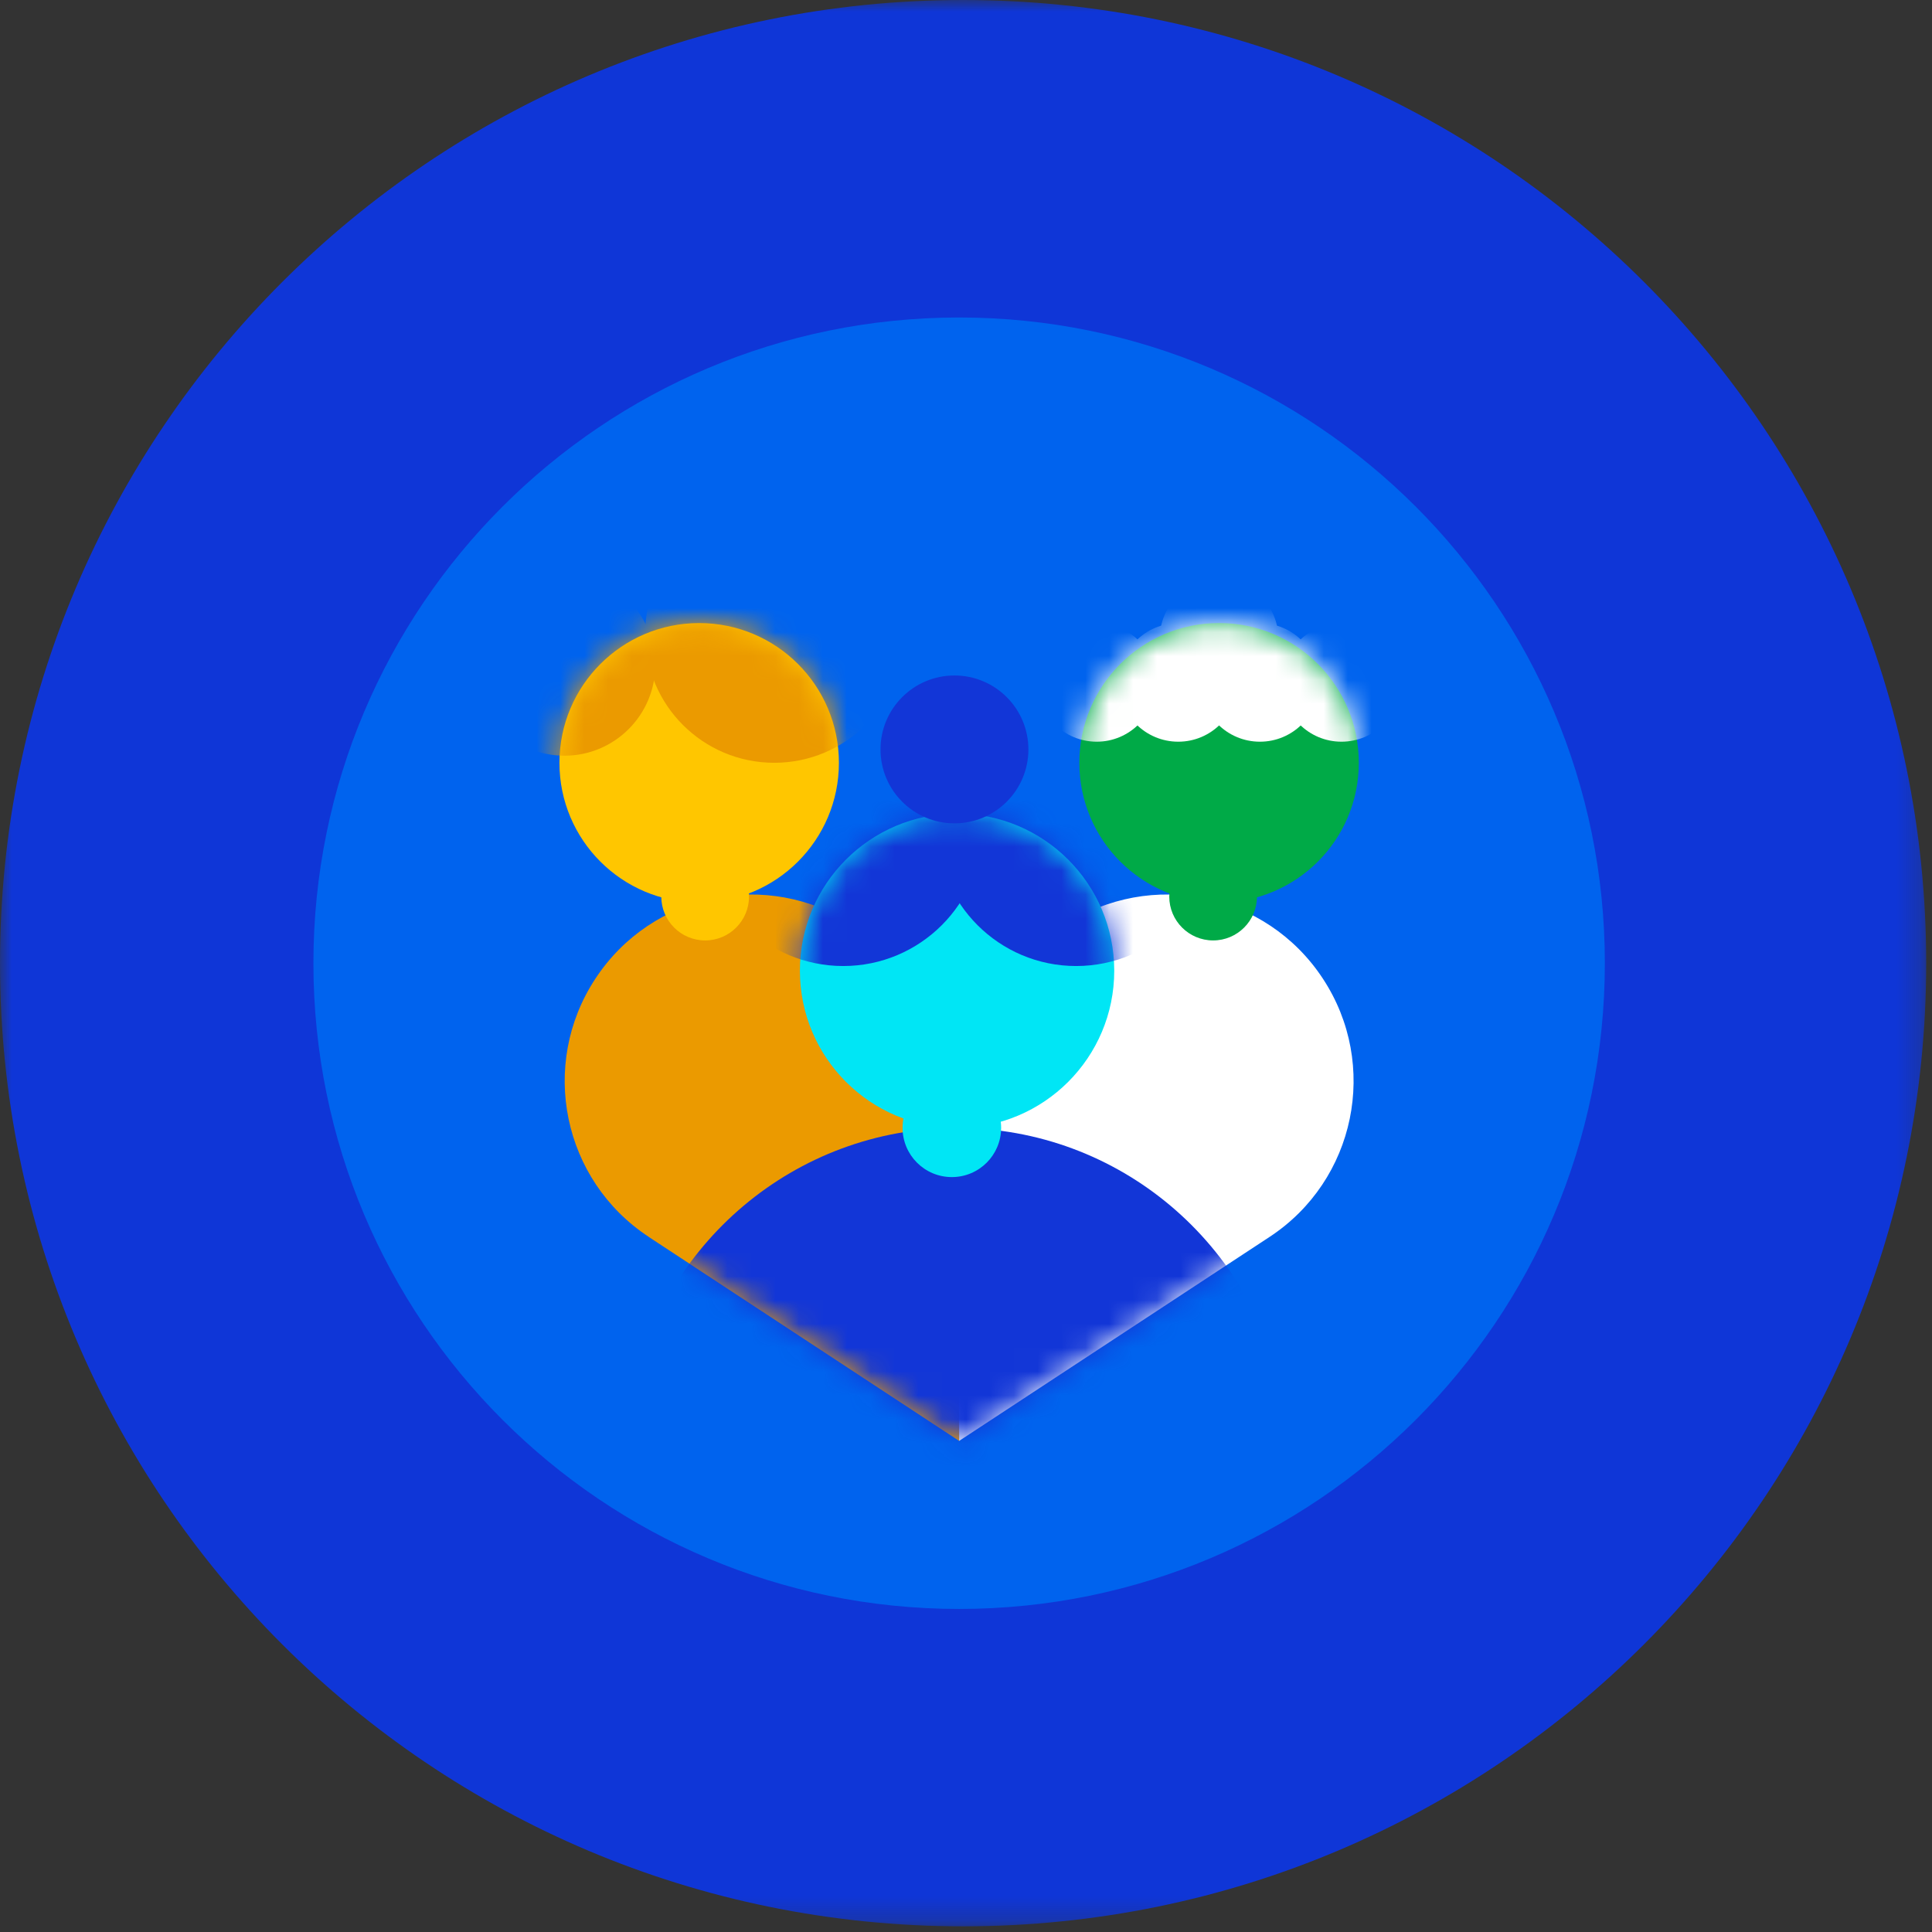
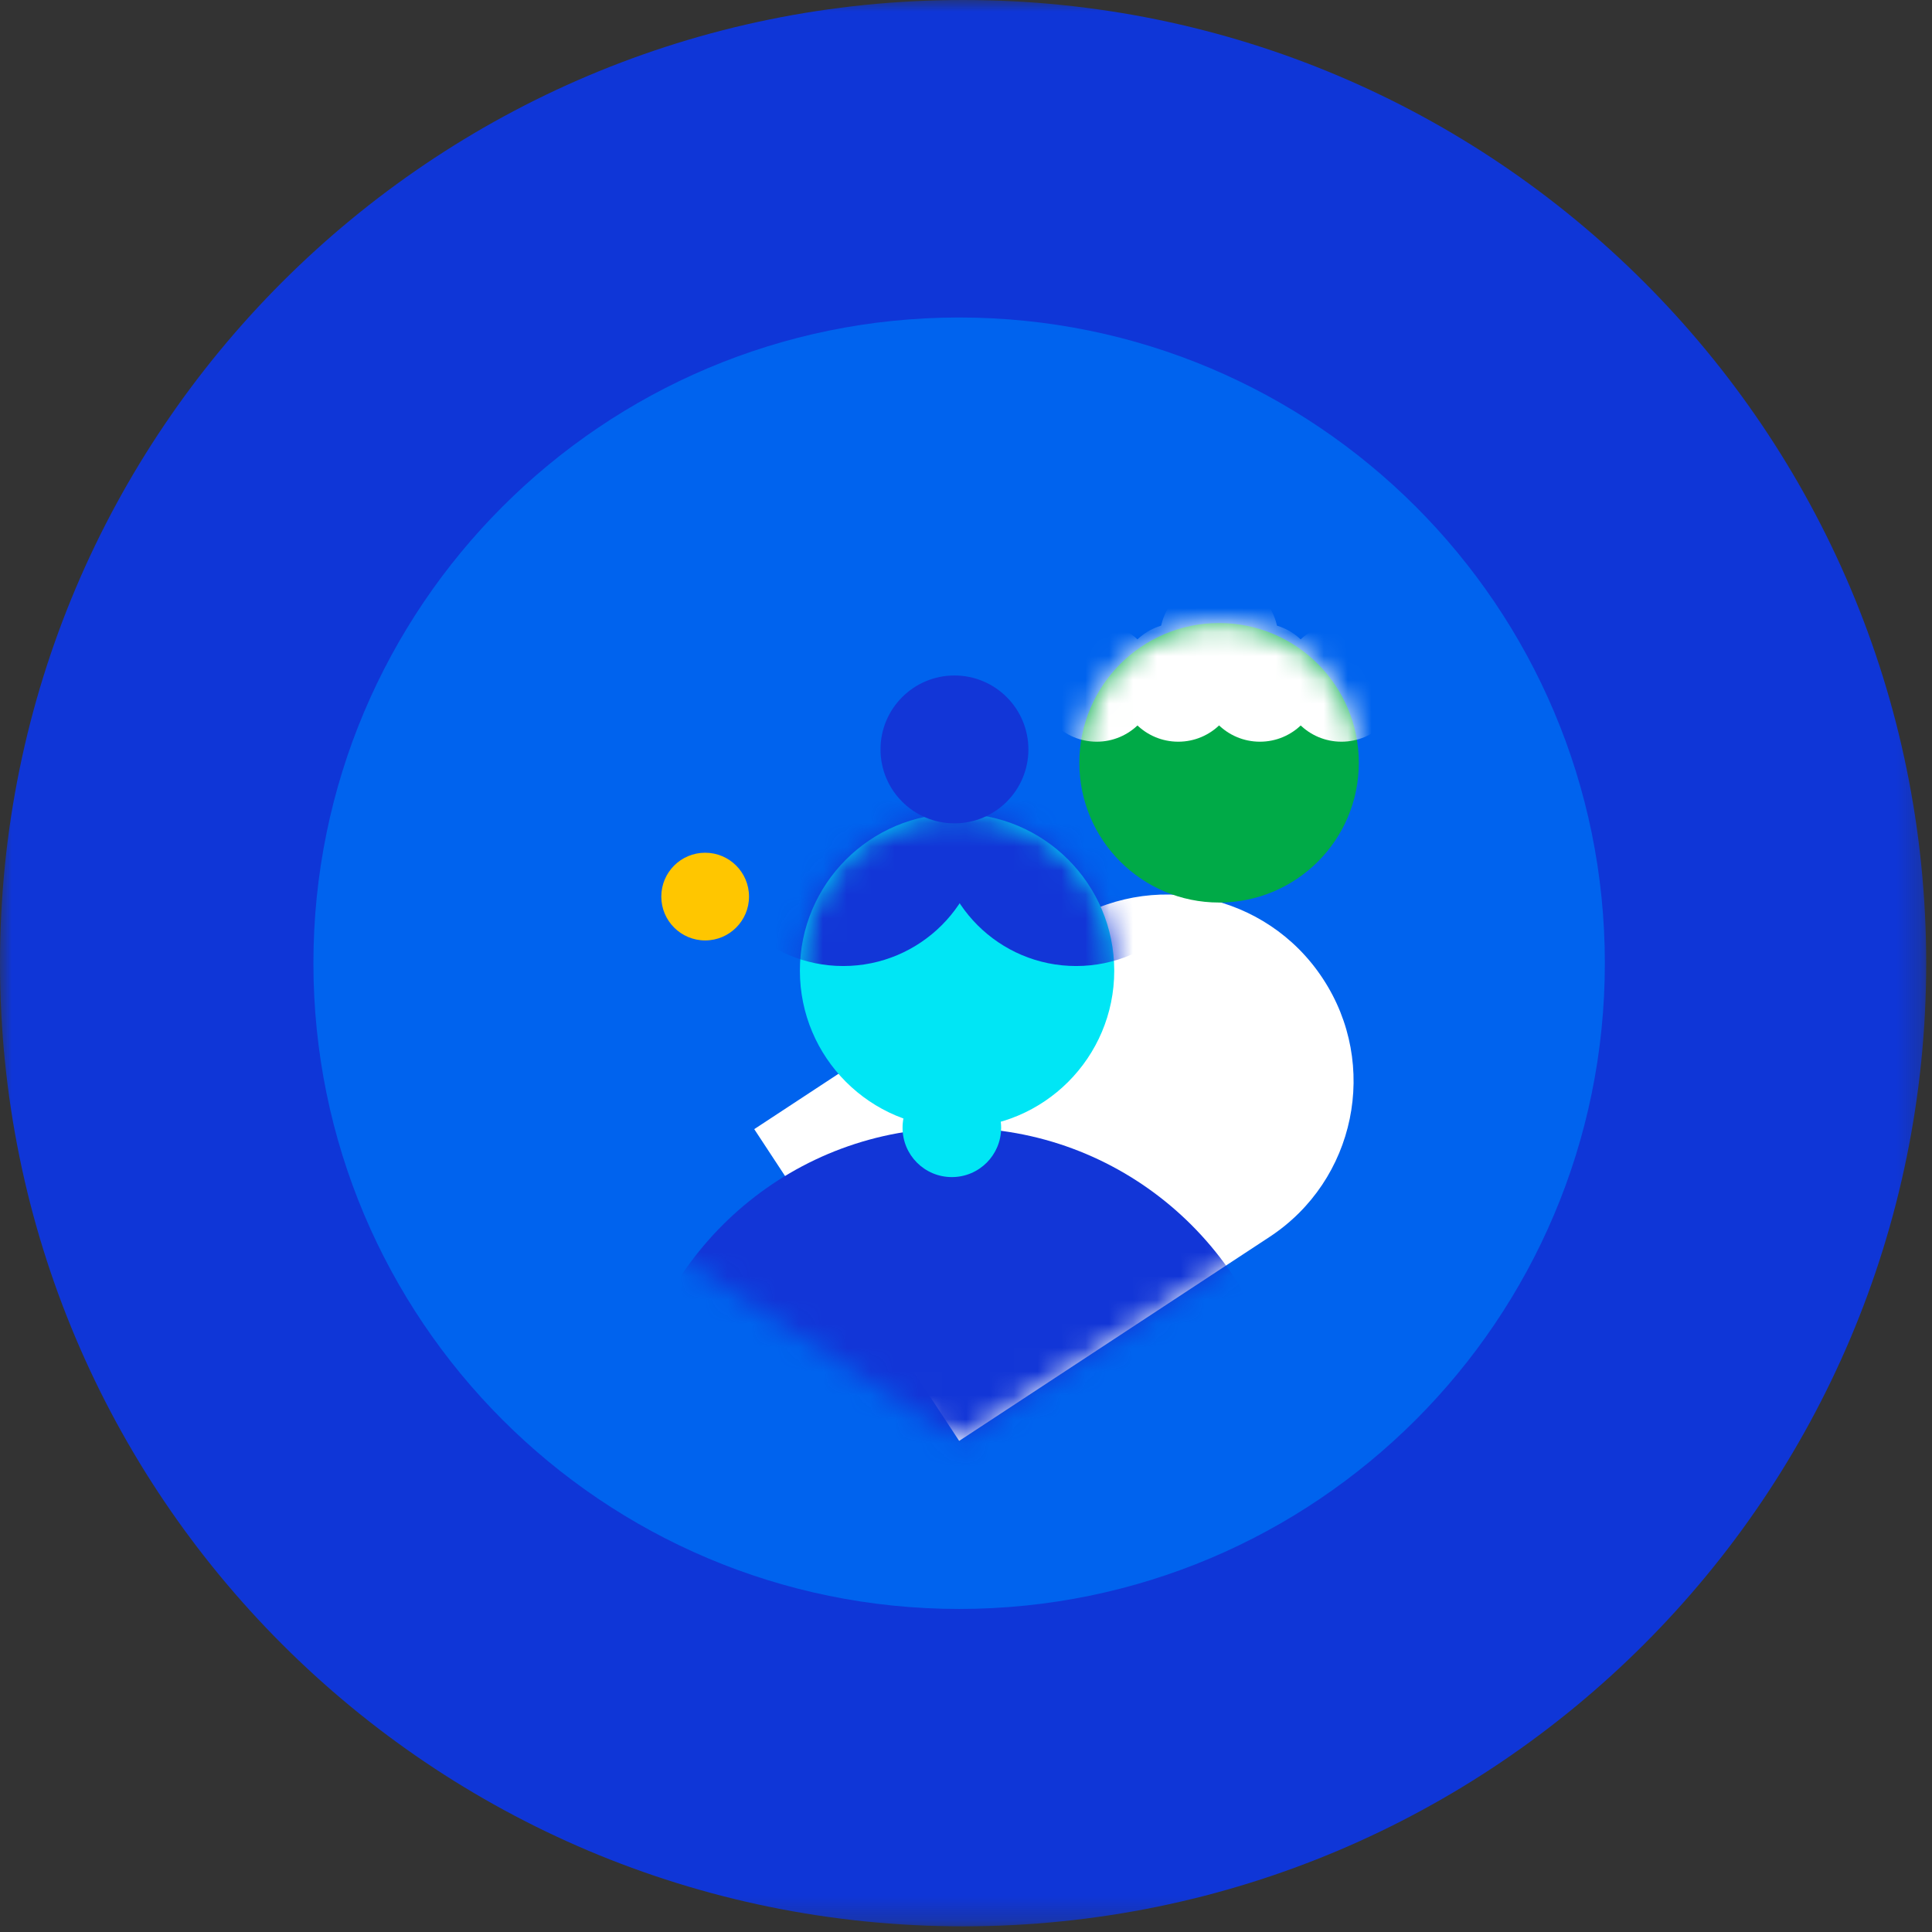
<svg xmlns="http://www.w3.org/2000/svg" width="81" height="81" viewBox="0 0 81 81" fill="none">
  <rect x="0" y="0" width="81" height="81" fill="#333333" stroke="none" />
  <mask id="mask0_1055_6716" style="mask-type:luminance" maskUnits="userSpaceOnUse" x="0" y="0" width="81" height="81">
    <path d="M80.757 0H0V80.757H80.757V0Z" fill="white" />
  </mask>
  <g mask="url(#mask0_1055_6716)">
    <path d="M80.757 40.383C80.757 62.683 62.678 80.762 40.379 80.762C18.079 80.762 0 62.683 0 40.383C0 18.083 18.079 0 40.379 0C62.678 0 80.757 18.079 80.757 40.379" fill="#0F36D7" />
    <path d="M67.284 40.383C67.284 55.336 55.165 67.456 40.212 67.456C25.259 67.456 13.14 55.336 13.14 40.383C13.14 25.43 25.259 13.311 40.212 13.311C55.165 13.311 67.284 25.43 67.284 40.383Z" fill="#0063EE" />
    <path d="M53.226 51.859L40.213 60.41L31.622 47.34L44.635 38.789C48.243 36.416 53.094 37.419 55.463 41.031C57.836 44.639 56.834 49.49 53.226 51.859Z" fill="white" />
    <path d="M45.252 31.981C45.252 28.745 47.875 26.122 51.11 26.122C54.346 26.122 56.969 28.745 56.969 31.981C56.969 35.217 54.346 37.839 51.11 37.839C47.875 37.839 45.252 35.217 45.252 31.981Z" fill="#00AA47" />
  </g>
  <mask id="mask1_1055_6716" style="mask-type:luminance" maskUnits="userSpaceOnUse" x="45" y="26" width="12" height="12">
    <path d="M45.252 31.98C45.252 35.216 47.875 37.839 51.11 37.839C54.346 37.839 56.969 35.216 56.969 31.98C56.969 28.745 54.346 26.122 51.11 26.122C47.875 26.122 45.252 28.745 45.252 31.98Z" fill="white" />
  </mask>
  <g mask="url(#mask1_1055_6716)">
    <mask id="mask2_1055_6716" style="mask-type:luminance" maskUnits="userSpaceOnUse" x="0" y="0" width="81" height="81">
      <path d="M80.757 0H0V80.757H80.757V0Z" fill="white" />
    </mask>
    <g mask="url(#mask2_1055_6716)">
      <path d="M48.466 28.609C48.466 29.984 47.354 31.096 45.979 31.096C44.604 31.096 43.492 29.984 43.492 28.609C43.492 27.234 44.604 26.127 45.979 26.127C47.354 26.127 48.466 27.239 48.466 28.609Z" fill="white" />
      <path d="M51.886 28.609C51.886 29.984 50.774 31.096 49.399 31.096C48.024 31.096 46.912 29.984 46.912 28.609C46.912 27.234 48.024 26.127 49.399 26.127C50.774 26.127 51.886 27.239 51.886 28.609Z" fill="white" />
      <path d="M55.31 28.609C55.31 29.984 54.198 31.096 52.823 31.096C51.448 31.096 50.336 29.984 50.336 28.609C50.336 27.234 51.448 26.127 52.823 26.127C54.198 26.127 55.31 27.239 55.31 28.609Z" fill="white" />
      <path d="M53.597 26.77C53.597 28.145 52.485 29.257 51.11 29.257C49.735 29.257 48.623 28.145 48.623 26.77C48.623 25.395 49.735 24.288 51.11 24.288C52.485 24.288 53.597 25.4 53.597 26.77Z" fill="white" />
      <path d="M58.73 28.609C58.73 29.984 57.618 31.096 56.243 31.096C54.868 31.096 53.756 29.984 53.756 28.609C53.756 27.234 54.868 26.127 56.243 26.127C57.618 26.127 58.73 27.239 58.73 28.609Z" fill="white" />
    </g>
  </g>
  <mask id="mask3_1055_6716" style="mask-type:luminance" maskUnits="userSpaceOnUse" x="0" y="0" width="81" height="81">
-     <path d="M80.757 0H0V80.757H80.757V0Z" fill="white" />
-   </mask>
+     </mask>
  <g mask="url(#mask3_1055_6716)">
    <path d="M49.022 37.59C49.022 36.574 49.845 35.751 50.861 35.751C51.876 35.751 52.699 36.574 52.699 37.59C52.699 38.605 51.876 39.428 50.861 39.428C49.845 39.428 49.022 38.605 49.022 37.59Z" fill="#00AA47" />
    <path d="M27.199 51.859L40.212 60.41V41.696L35.789 38.789C32.182 36.416 27.33 37.419 24.962 41.031C22.588 44.639 23.591 49.49 27.203 51.859" fill="#EB9A00" />
    <path d="M35.172 31.981C35.172 28.745 32.549 26.122 29.314 26.122C26.078 26.122 23.455 28.745 23.455 31.981C23.455 35.217 26.078 37.839 29.314 37.839C32.549 37.839 35.172 35.217 35.172 31.981Z" fill="#FFC600" />
  </g>
  <mask id="mask4_1055_6716" style="mask-type:luminance" maskUnits="userSpaceOnUse" x="23" y="26" width="13" height="12">
    <path d="M23.455 31.98C23.455 35.216 26.078 37.839 29.314 37.839C32.549 37.839 35.172 35.216 35.172 31.98C35.172 28.745 32.549 26.122 29.314 26.122C26.078 26.122 23.455 28.745 23.455 31.98Z" fill="white" />
  </mask>
  <g mask="url(#mask4_1055_6716)">
    <mask id="mask5_1055_6716" style="mask-type:luminance" maskUnits="userSpaceOnUse" x="-1" y="0" width="82" height="81">
-       <path d="M80.756 0H-0.001V80.757H80.756V0Z" fill="white" />
-     </mask>
+       </mask>
    <g mask="url(#mask5_1055_6716)">
      <path d="M19.855 27.873C19.855 29.979 21.563 31.683 23.665 31.683C25.767 31.683 27.474 29.975 27.474 27.873C27.474 25.772 25.767 24.064 23.665 24.064C21.563 24.064 19.855 25.772 19.855 27.873Z" fill="#EB9A00" />
      <path d="M27.049 26.569C27.049 29.559 29.47 31.98 32.461 31.98C35.451 31.98 37.873 29.559 37.873 26.569C37.873 23.578 35.451 21.157 32.461 21.157C29.47 21.157 27.049 23.578 27.049 26.569Z" fill="#EB9A00" />
    </g>
  </g>
  <mask id="mask6_1055_6716" style="mask-type:luminance" maskUnits="userSpaceOnUse" x="0" y="0" width="81" height="81">
    <path d="M80.757 0H0V80.757H80.757V0Z" fill="white" />
  </mask>
  <g mask="url(#mask6_1055_6716)">
    <path d="M31.403 37.59C31.403 36.574 30.579 35.751 29.564 35.751C28.548 35.751 27.725 36.574 27.725 37.59C27.725 38.605 28.548 39.428 29.564 39.428C30.579 39.428 31.403 38.605 31.403 37.59Z" fill="#FFC600" />
  </g>
  <mask id="mask7_1055_6716" style="mask-type:luminance" maskUnits="userSpaceOnUse" x="23" y="22" width="34" height="39">
    <path d="M24.962 41.031C22.588 44.639 23.591 49.49 27.199 51.859L40.212 60.41L53.225 51.859C56.833 49.486 57.836 44.639 55.462 41.031C53.089 37.423 40.208 22.606 40.208 22.606C40.208 22.606 27.326 37.419 24.957 41.031" fill="white" />
  </mask>
  <g mask="url(#mask7_1055_6716)">
    <mask id="mask8_1055_6716" style="mask-type:luminance" maskUnits="userSpaceOnUse" x="0" y="0" width="81" height="81">
      <path d="M80.757 0H0V80.757H80.757V0Z" fill="white" />
    </mask>
    <g mask="url(#mask8_1055_6716)">
      <path d="M53.799 58.676H26.451V67.39H53.799V58.676Z" fill="#1236D7" />
      <path d="M53.799 58.677C52.617 52.196 46.943 47.288 40.125 47.288C33.308 47.288 27.633 52.201 26.451 58.677H53.799Z" fill="#1236D7" />
      <path d="M33.536 40.698C33.536 37.06 36.487 34.109 40.126 34.109C43.764 34.109 46.715 37.06 46.715 40.698C46.715 44.337 43.764 47.288 40.126 47.288C36.487 47.288 33.536 44.337 33.536 40.698Z" fill="#00E6F5" />
    </g>
  </g>
  <mask id="mask9_1055_6716" style="mask-type:luminance" maskUnits="userSpaceOnUse" x="33" y="34" width="14" height="14">
    <path d="M33.535 40.694C33.535 44.333 36.486 47.284 40.125 47.284C43.763 47.284 46.715 44.333 46.715 40.694C46.715 37.055 43.763 34.104 40.125 34.104C36.486 34.104 33.535 37.055 33.535 40.694Z" fill="white" />
  </mask>
  <g mask="url(#mask9_1055_6716)">
    <mask id="mask10_1055_6716" style="mask-type:luminance" maskUnits="userSpaceOnUse" x="0" y="0" width="81" height="81">
      <path d="M80.757 0H0V80.757H80.757V0Z" fill="white" />
    </mask>
    <g mask="url(#mask10_1055_6716)">
      <path d="M41.197 34.656C41.197 37.883 38.579 40.501 35.352 40.501C32.125 40.501 29.507 37.883 29.507 34.656C29.507 31.429 32.125 28.811 35.352 28.811C38.579 28.811 41.197 31.429 41.197 34.656Z" fill="#1236D7" />
      <path d="M50.962 34.656C50.962 37.883 48.344 40.501 45.117 40.501C41.89 40.501 39.272 37.883 39.272 34.656C39.272 31.429 41.89 28.811 45.117 28.811C48.344 28.811 50.962 31.429 50.962 34.656Z" fill="#1236D7" />
    </g>
  </g>
  <mask id="mask11_1055_6716" style="mask-type:luminance" maskUnits="userSpaceOnUse" x="23" y="22" width="34" height="39">
    <path d="M24.739 41.031C22.366 44.639 23.368 49.49 26.981 51.859L39.993 60.41L53.007 51.859C56.614 49.486 57.617 44.639 55.244 41.031C52.871 37.423 39.989 22.606 39.989 22.606C39.989 22.606 27.108 37.419 24.734 41.031" fill="white" />
  </mask>
  <g mask="url(#mask11_1055_6716)">
    <mask id="mask12_1055_6716" style="mask-type:luminance" maskUnits="userSpaceOnUse" x="0" y="0" width="81" height="81">
      <path d="M80.757 0H0V80.757H80.757V0Z" fill="white" />
    </mask>
    <g mask="url(#mask12_1055_6716)">
      <path d="M37.84 47.283C37.84 46.141 38.764 45.217 39.907 45.217C41.049 45.217 41.973 46.141 41.973 47.283C41.973 48.426 41.049 49.35 39.907 49.35C38.764 49.35 37.84 48.426 37.84 47.283Z" fill="#00E6F5" />
      <path d="M36.916 31.42C36.916 29.708 38.304 28.32 40.016 28.32C41.728 28.32 43.116 29.708 43.116 31.42C43.116 33.132 41.728 34.52 40.016 34.52C38.304 34.52 36.916 33.132 36.916 31.42Z" fill="#1236D7" />
    </g>
  </g>
</svg>